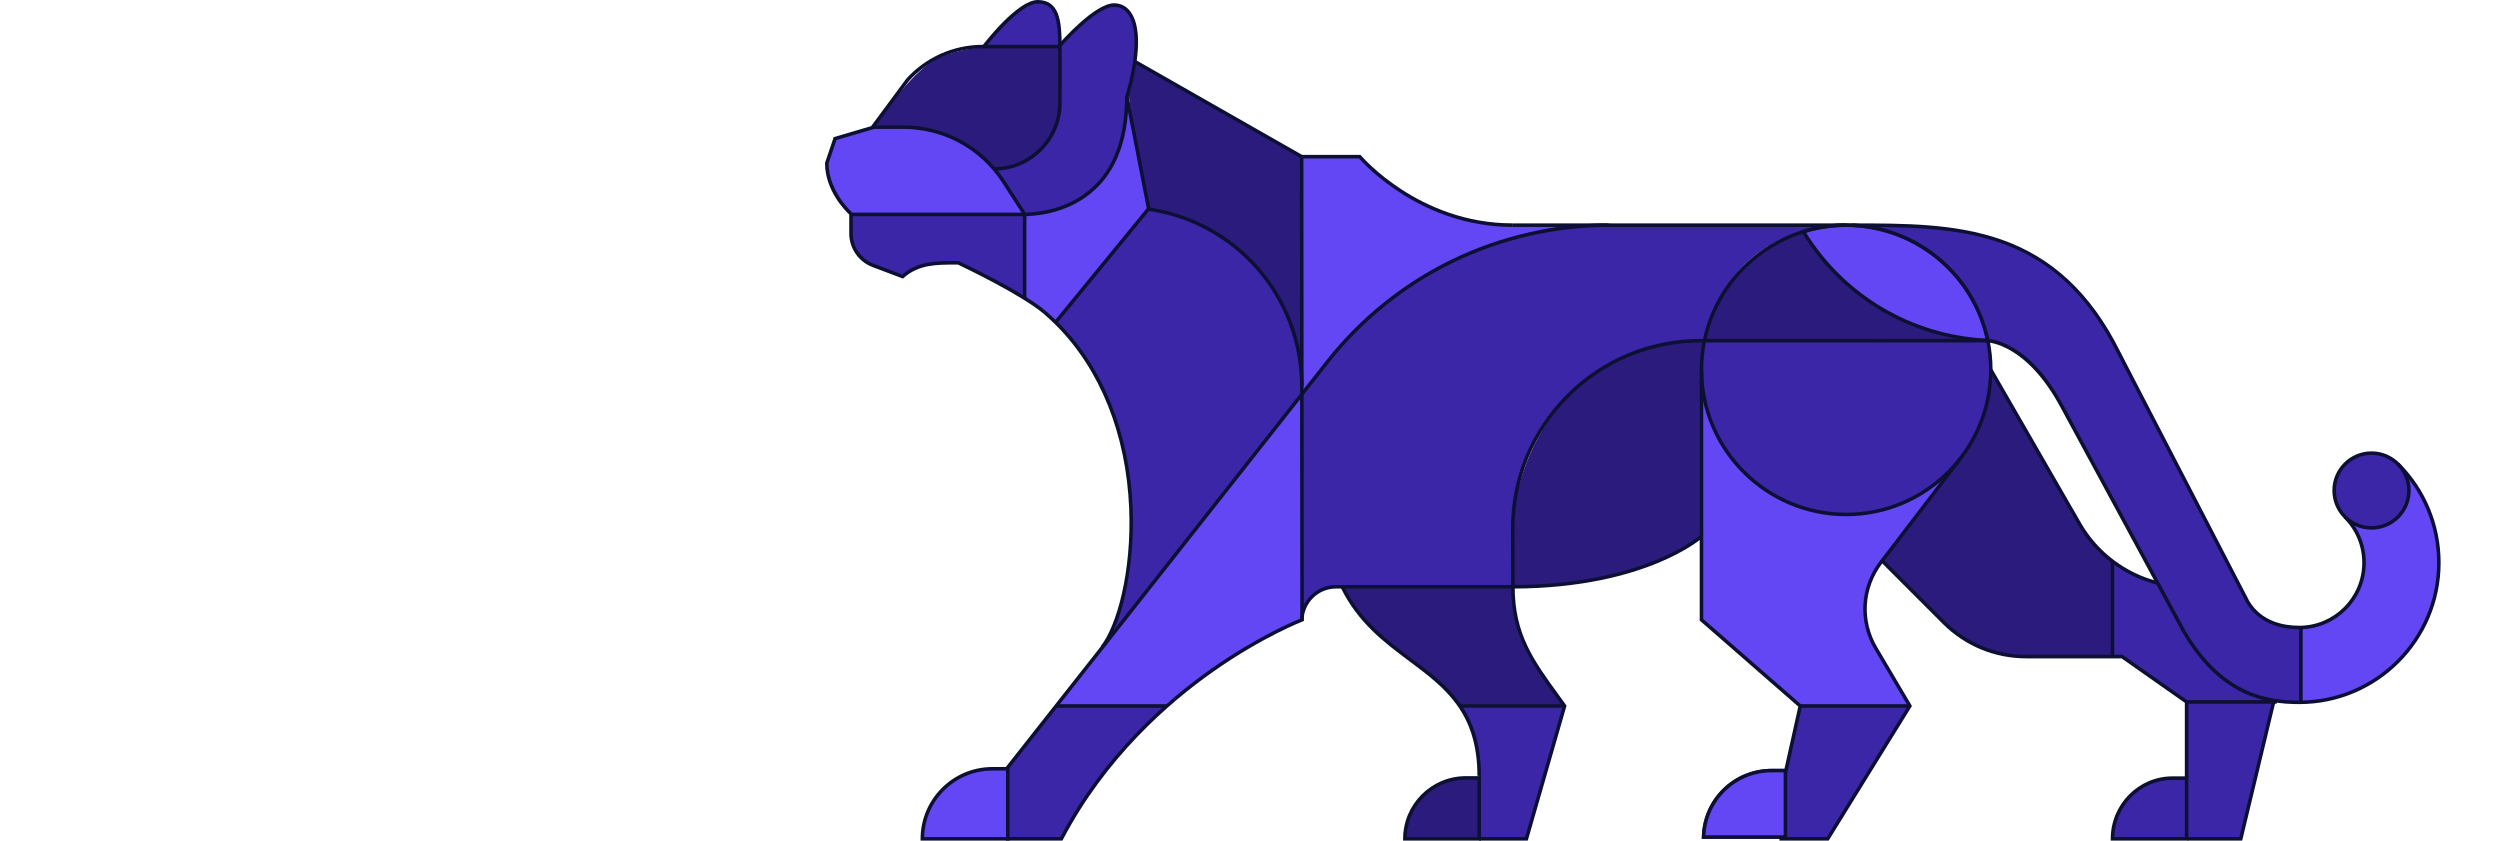
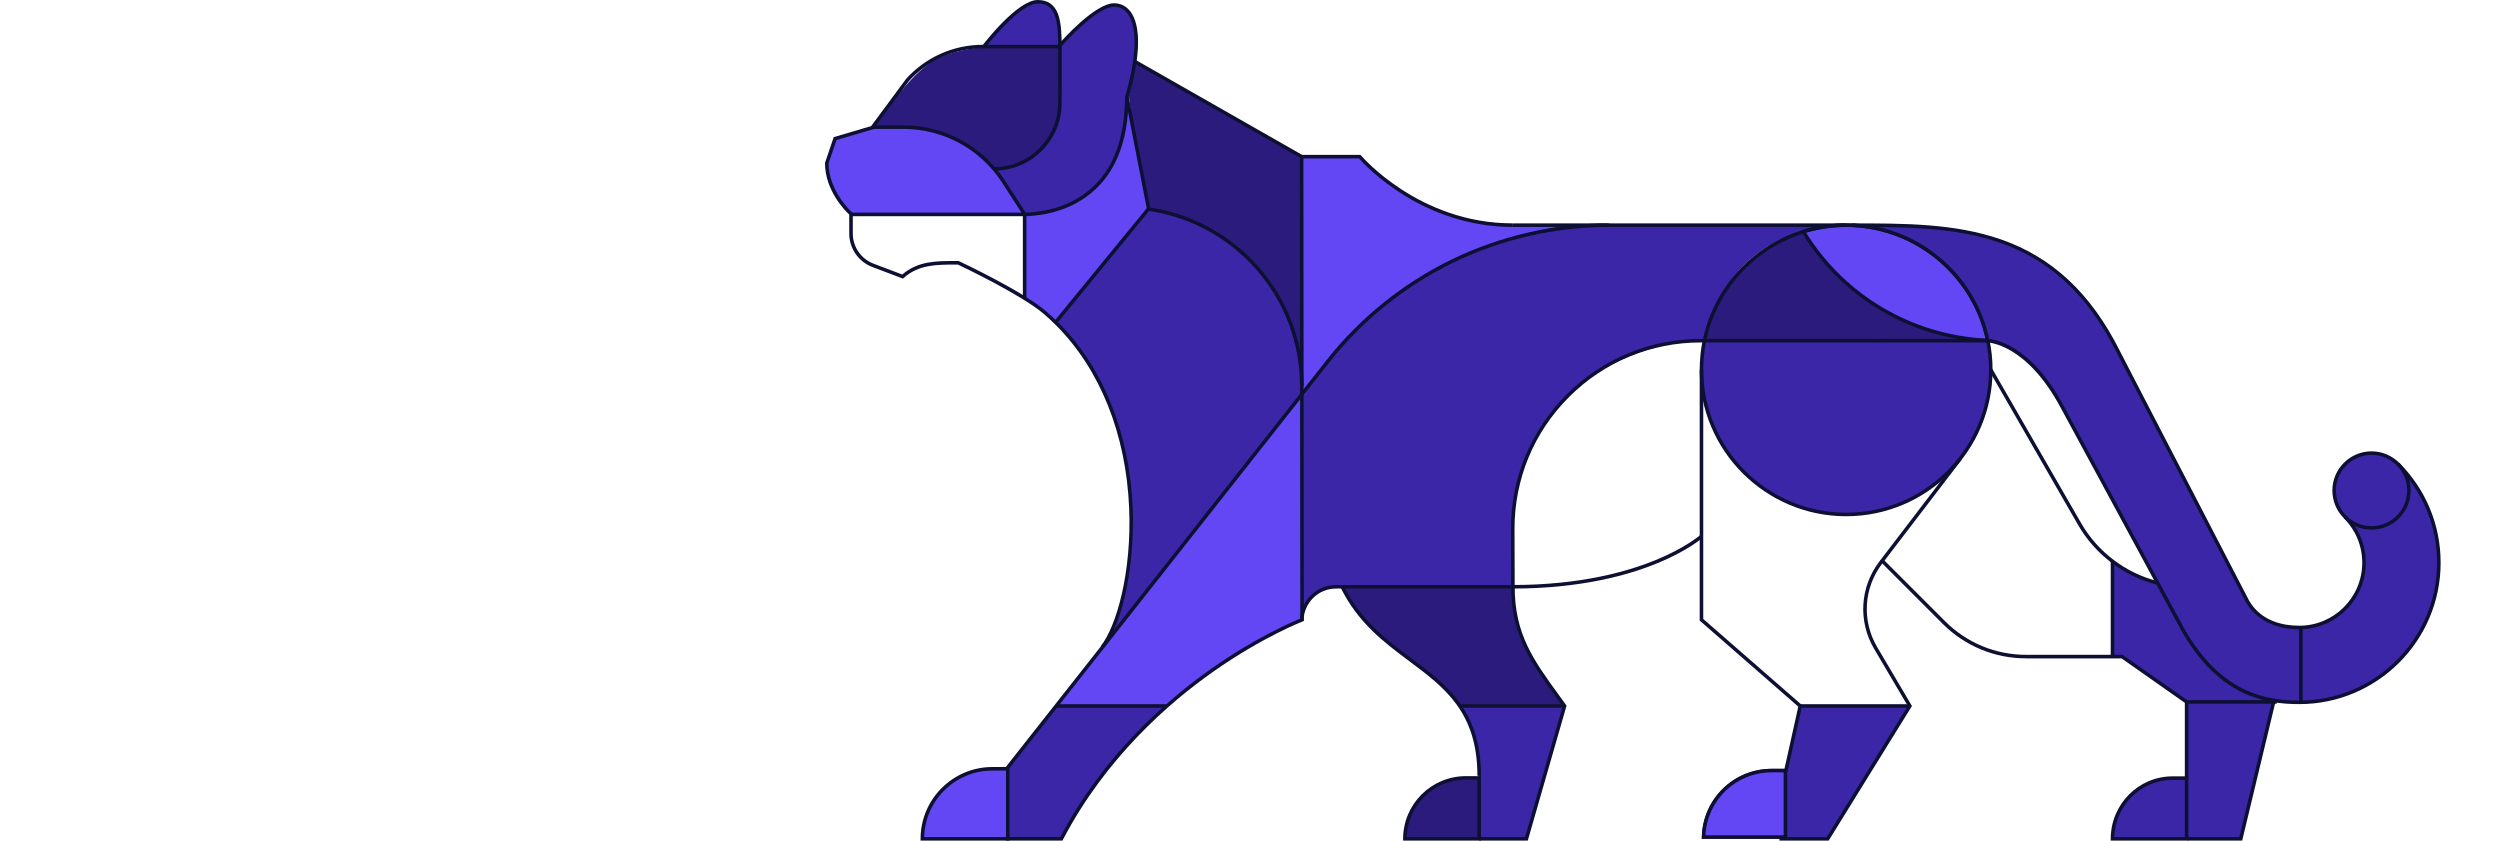
<svg xmlns="http://www.w3.org/2000/svg" width="1400" height="471" viewBox="0 0 1400 471" fill="none">
  <path d="M574.49 119.995V167.576C583.795 172.076 587.068 175.761 592 180.576L643 118.076C636.594 81.348 631.632 54.547 631.632 54.547C631.632 54.547 634.5 116.076 574.49 119.995Z" fill="#6347F5" />
  <path d="M567.295 110.08C564.531 103.897 556.584 94.598 556.584 94.598C571.249 94.598 593.476 82.551 593.476 59.987L593.758 26.288C593.758 26.288 613.5 3.031 624.45 3.031C635.399 3.032 642.425 17.217 631.631 54.557L630 69.58C630 69.58 624.864 106.503 593.476 116.58C583.03 119.382 577.287 119.331 574.046 119.812C573.401 118.008 568.077 111.83 567.295 110.08Z" fill="#3B26A8" />
  <path d="M591.727 180.393L643.295 117.078C655.303 118.639 679.19 127.348 695.295 141.078C734.126 171.988 729.637 220.393 729.637 220.393L622.457 356.084C630.96 336.7 638.196 302.403 629.831 254.902C625.587 230.801 615.995 213.802 608.256 201.939C599.208 188.069 591.727 180.393 591.727 180.393Z" fill="#3B26A8" />
  <path d="M729.637 347.093V220.398L591.444 395.354H652.533C652.533 395.354 682.837 366.596 729.637 347.093Z" fill="#6347F5" />
  <path d="M652.533 395.351C652.533 395.351 603.072 445.342 594.375 469.754H564.353V430.53L591.764 394.945L652.533 395.351Z" fill="#3B26A8" />
  <path d="M634.994 34.168C634.994 34.168 634.153 48.953 632.048 53.069L634.046 68.479L639.598 98.374L643.295 117.078C643.295 117.078 667.295 118.241 694.295 140.078C725.836 165.589 729.637 202.078 729.637 219.169L728.902 87.716L634.994 34.168Z" fill="#2B1B7C" />
  <path d="M729.358 220.391L728.902 87.727H761.45C761.45 87.727 781.767 113.147 818.319 122.29C833.26 126.679 887.949 126.091 887.949 126.091C887.949 126.091 837.753 129.2 803.803 151.165C756.432 176.766 729.358 220.391 729.358 220.391Z" fill="#6347F5" />
  <path d="M1182.5 367.487H1188.36L1224.5 393.078H1275.15L1274.47 392.404C1274.47 392.404 1249.4 388.948 1233.29 369.001C1224.06 357.573 1208.34 326.508 1208.34 326.508L1193.5 321.078L1182.5 314.078V367.487Z" fill="#3B26A8" />
  <path d="M1273.47 393.078H1225V469.754H1254.83L1273.47 393.078Z" fill="#3B26A8" />
  <path d="M581.087 1C592.174 1 593.521 13.873 593.521 26.282H550.838C550.838 26.282 570 1 581.087 1Z" fill="#3B26A8" />
  <path d="M839.044 328.666H746.707C737.101 328.666 729.323 336.472 729.358 346.078L728.902 221.321C807.277 109.831 911.922 126.122 911.922 126.122H1033.83C1033.83 126.122 970.233 122.395 954.505 190.674C939.655 189.14 847.138 202.949 847.138 297.978C847.138 313.376 847.24 308.01 847.24 328.669L839.044 328.666Z" fill="#3B26A8" />
  <path d="M952.826 207.099C952.826 251.837 989.094 288.105 1033.83 288.105C1078.57 288.105 1114.84 251.837 1114.84 207.099C1114.84 201.507 1114.27 196.047 1113.19 190.774H980C972.5 190.775 962 190.773 954.942 190.774C953.587 195.976 952.826 201.433 952.826 207.099Z" fill="#3B26A8" />
  <path d="M1113.19 190.758C1105.64 153.845 1072.98 126.077 1033.83 126.077C994.686 126.077 962.025 153.845 954.472 190.758C1011.5 190.758 1066.5 190.756 1113.19 190.758Z" fill="#2B1B7C" />
  <path d="M1113.19 190.661C1070.78 188.851 1031.99 166.001 1009.87 129.691C1017.45 127.341 1025.5 126.081 1033.85 126.081C1072.96 126.081 1105.6 153.791 1113.19 190.661Z" fill="#6347F5" />
  <path d="M1114.43 191.715L1113.15 191.66C1070.27 189.83 1031.34 166.858 1009.02 130.211L1008.35 129.116L1009.57 128.736C1017.4 126.311 1025.56 125.081 1033.85 125.081C1072.59 125.081 1106.37 152.577 1114.17 190.459L1114.43 191.715ZM1011.4 130.273C1033.26 165.341 1070.67 187.421 1111.94 189.6C1103.85 153.295 1071.22 127.081 1033.85 127.081C1026.2 127.081 1018.66 128.155 1011.4 130.273Z" fill="#0D1033" />
-   <path d="M1048.59 359.836L1069.36 395.379H1007.82L952.825 347.085L952.931 294.939V211.59C952.931 257.785 998.838 288.427 1033.83 288.427C1068.82 288.427 1093.37 262.882 1093.37 262.882C1093.37 262.882 1072.79 289.786 1054.24 314.502C1035.69 339.218 1048.59 359.836 1048.59 359.836Z" fill="#6347F5" />
  <path d="M1069.36 395.387L1023 470.081H1000.5V430.857L1007.82 395.387H1069.36Z" fill="#3B26A8" />
  <path d="M1222.96 353.662L1155.01 228.183C1135.18 190.817 1112.95 190.817 1112.95 190.817C1112.95 190.817 1110.85 170.243 1093.05 151.868C1065.91 124.007 1037.06 126.127 1037.06 126.127C1094.85 126.127 1150.74 126.127 1186.14 196.865L1194.73 213.471L1258.8 337.199V337.204C1264.94 347.367 1275.86 351.435 1287.6 351.435C1307.62 351.435 1323.85 335.203 1323.85 315.18C1323.85 305.168 1319.8 296.105 1313.24 289.544L1342.87 259.911C1357.01 274.056 1365.76 293.596 1365.76 315.18C1365.76 358.348 1330.77 393.342 1287.6 393.342C1265.7 393.342 1242.47 387.041 1222.96 353.662Z" fill="#3B26A8" />
-   <path d="M1288 351.434C1308.02 351.434 1324.26 335.202 1324.26 315.179C1324.26 305.167 1320.2 296.104 1313.64 289.543L1343.27 259.91C1357.41 274.055 1366.16 293.595 1366.16 315.179C1366.16 358.347 1331.17 393.341 1288 393.341V351.434Z" fill="#6347F5" />
  <path d="M1328.06 295.663C1316.49 295.663 1307.12 286.287 1307.12 274.722C1307.12 263.157 1316.49 253.781 1328.06 253.781C1339.62 253.781 1349 263.157 1349 274.722C1349 286.287 1339.62 295.663 1328.06 295.663Z" fill="#3B26A8" />
-   <path d="M1084.44 273.435L1102.59 249.152C1102.59 249.152 1111.96 235.22 1113.39 221.611C1114.82 208.002 1114.83 207.102 1114.83 207.102L1156.85 279.241C1156.85 279.241 1165.41 301.295 1183 314.494V367.49H1169.83C1127.86 367.49 1114.37 367.197 1103.11 360.1C1091.86 353.002 1079.02 338.254 1070.22 329.458C1061.42 320.663 1054.24 313.382 1054.24 313.382L1084.44 273.435Z" fill="#2B1B7C" />
-   <path d="M530.636 119.75L574.49 119.937V167.576C551.713 152.836 549.419 153.555 536.667 147.179C520.971 147.179 513.623 147.562 505.51 154.836L505.464 154.878L488.839 148.596C481.456 145.806 476.57 138.737 476.57 130.844V119.75H530.636Z" fill="#3B26A8" />
  <path d="M547.816 87.121C545.354 85.323 542.869 83.548 540.243 81.994C537.633 80.449 534.855 81.554 532.073 80.356C526.383 77.905 520.557 75.768 514.604 74.047C508.665 72.329 506.931 72.595 500.802 71.777C498.242 71.435 491.804 71.559 489.229 71.38C494.39 64.79 508.893 42.31 522.486 34.205C532.528 28.219 547.077 26.796 547.077 26.796L593.515 26.273V33.602C595.147 54.16 593.994 72.129 583.653 82.799C573.349 93.43 556.587 94.588 556.587 94.588C553.544 90.097 552.184 90.31 547.816 87.121Z" fill="#2B1B7C" />
  <path d="M467.658 78.03L490.47 71.4C490.47 71.4 517.927 69.738 533.795 77.076C552.827 85.877 564.295 104.481 574.491 120.015L520.883 120.145H476.572L465.462 104.481L463 91.764L467.658 78.03Z" fill="#6347F5" />
  <path d="M847.239 328.602L847.431 334.629C846.672 358.602 871.974 390.251 875.701 394.778H817.259C814.546 390.857 811.158 386.924 806.897 383.216C785.561 364.648 780.391 364.653 770.515 353.824C760.639 342.995 754.359 333.659 754.359 333.659L751.652 328.602H847.239Z" fill="#2B1B7C" />
  <path d="M818.058 395.941H876.004L854.798 469.748H828.35L827.984 426.011C827.984 426.011 828.137 411.25 818.058 395.941Z" fill="#3B26A8" />
-   <path d="M952.824 300.446C952.824 300.446 923.08 328.713 847.238 328.713V288.215C847.238 288.215 850.126 260.025 867.792 234.481C883.752 211.402 912.159 190.719 954.504 190.719C954.504 190.719 952.929 198.226 952.929 211.378L952.824 300.446Z" fill="#2B1B7C" />
  <path d="M1183 469.753C1183 450.909 1198.28 435.633 1217.12 435.633H1224.61V469.753H1183Z" fill="#3B26A8" />
  <path d="M786.737 469.753C786.737 450.909 802.014 435.633 820.858 435.633H828.348V469.753H786.737Z" fill="#6347F5" />
  <path d="M953 469.751C953 448.089 970.561 430.527 992.224 430.527H1000.83V469.751H953Z" fill="#2B1B7C" />
  <path d="M516.518 469.751C516.518 448.089 534.079 430.527 555.742 430.527H564.352V469.751H516.518Z" fill="#6347F5" />
  <path d="M730 347.586L728 347.57C728.086 336.557 737.116 327.596 748.13 327.596H847.24C885.234 327.596 911.74 319.979 927.285 313.588C944.121 306.667 952.08 299.656 952.159 299.586L953.492 301.077C953.164 301.371 945.272 308.338 928.165 315.389C912.438 321.87 885.632 329.596 847.24 329.596H748.13C738.211 329.596 730.077 337.667 730 347.586Z" fill="#0D1033" />
  <path d="M551.593 26.887L550.001 25.677C550.797 24.629 569.636 0 581.081 7.17075e-08C586.696 -0 590.401 2.493 592.407 7.622C594.299 12.459 594.56 19.449 594.56 26.282H592.56C592.56 19.645 592.315 12.879 590.544 8.35C588.827 3.958 585.908 2 581.081 2C576.828 2 570.407 6.263 562.512 14.327C556.438 20.531 551.641 26.824 551.593 26.887Z" fill="#0D1033" />
  <path d="M617.938 363.15L616.365 361.914C625.415 350.399 633.802 320.119 632.32 284.524C630.602 243.191 616.041 206.819 591.322 182.11C589.184 179.972 586.93 177.88 584.624 175.893C572.233 165.213 539.327 149.541 536.442 148.177L535.123 148.176C524.508 148.164 514.477 148.142 506.133 155.623L505.68 156.028L488.474 149.513C480.757 146.59 475.571 139.083 475.571 130.831V120.168C473.392 118.135 462 106.769 462 91.346V91.181L466.878 76.798L489.512 70.119L490.078 72.037L468.438 78.423L464 91.51C464.091 107.198 477.101 118.86 477.232 118.977L477.571 119.275V130.831C477.571 138.256 482.237 145.013 489.183 147.643L505.257 153.73C514.07 146.141 524.326 146.151 535.126 146.176L536.89 146.177L537.092 146.272C538.544 146.953 572.822 163.081 585.931 174.378C588.272 176.397 590.562 178.522 592.736 180.696C617.811 205.761 632.578 242.605 634.319 284.441C635.455 311.75 630.193 347.556 617.938 363.15Z" fill="#0D1033" />
  <path d="M1208.1 327.474C1189.49 322.822 1173.32 310.617 1163.73 293.989L1113.97 207.593L1115.71 206.595L1165.47 292.99C1174.78 309.15 1190.5 321.012 1208.58 325.534L1208.1 327.474Z" fill="#0D1033" />
  <path d="M1255.62 470.747H1225V468.747H1254.04L1272.2 393.072L1274.14 393.539L1255.62 470.747Z" fill="#0D1033" />
  <path d="M1225.5 435.631H1223.5V393.598L1188.04 368.686H1134.63C1116.97 368.686 1100.36 361.808 1087.86 349.318L1052.75 314.199L1054.17 312.785L1089.28 347.904C1101.4 360.016 1117.5 366.686 1134.63 366.686H1188.68L1225.5 392.559V435.631Z" fill="#0D1033" />
  <path d="M1000.98 432.217L999.023 431.783L1007.04 395.706L951.825 347.537V207.094H953.825V346.627L1009.26 394.98L1000.98 432.217Z" fill="#0D1033" />
  <path d="M1024.06 470.746H996.472V468.746H1022.94L1068.36 395.332L1049.54 363.438C1040.39 347.932 1041.55 328.674 1052.48 314.377L1097.01 256.143L1098.59 257.357L1054.06 315.592C1043.63 329.239 1042.53 347.621 1051.26 362.422L1070.7 395.356L1070.38 395.871L1024.06 470.746Z" fill="#0D1033" />
  <path d="M1328.06 296.624C1315.96 296.624 1306.12 286.781 1306.12 274.683C1306.12 262.585 1315.96 252.742 1328.06 252.742C1340.16 252.742 1350 262.585 1350 274.683C1350 286.781 1340.16 296.624 1328.06 296.624ZM1328.06 254.742C1317.07 254.742 1308.12 263.688 1308.12 274.683C1308.12 285.679 1317.07 294.624 1328.06 294.624C1339.06 294.624 1348 285.679 1348 274.683C1348 263.688 1339.06 254.742 1328.06 254.742Z" fill="#0D1033" />
  <path d="M829.349 434.493H827.349C827.349 398.774 808.864 384.966 789.294 370.347C775.115 359.755 760.454 348.803 750.754 329.039L752.549 328.158C762.037 347.489 776.502 358.295 790.491 368.745C810.474 383.672 829.349 397.772 829.349 434.493Z" fill="#0D1033" />
  <path d="M855.548 470.749H828.349V468.749H854.042L875.078 395.536C873.869 393.857 872.68 392.218 871.514 390.611C857.391 371.157 846.236 355.79 846.236 328.598H848.236C848.236 355.141 858.679 369.526 873.132 389.437C874.392 391.171 875.677 392.943 876.985 394.763L877.268 395.156L855.548 470.749Z" fill="#0D1033" />
  <path d="M1033.83 125.09H847.137V127.09H1033.83V125.09Z" fill="#0D1033" />
  <path d="M564.074 431.677L562.504 430.439L742.777 201.749C761.501 177.997 785.781 158.466 812.993 145.266C840.205 132.067 870.575 125.09 900.819 125.09V127.09C870.876 127.09 840.808 133.998 813.866 147.066C786.925 160.134 762.886 179.471 744.348 202.987L564.074 431.677Z" fill="#0D1033" />
  <path d="M594.98 470.738H563.292V468.738H593.771C617.896 422.9 653.218 392.052 678.647 374.227C703.687 356.675 724.314 347.958 728.166 346.4L727.903 88.297L634.499 35.037L635.489 33.299L729.901 87.135L729.902 87.715L730.168 347.766L729.523 348.012C729.304 348.096 707.213 356.637 679.743 375.9C654.413 393.665 619.194 424.445 595.261 470.201L594.98 470.738Z" fill="#0D1033" />
  <path d="M574 119.078H477V121.078H574V119.078Z" fill="#0D1033" />
  <path d="M1222.08 354.099L1154.13 228.619C1134.86 192.313 1113.16 191.778 1112.95 191.777H1052.51V189.777H1112.95C1113.88 189.777 1136.01 190.208 1155.89 227.674L1223.84 353.147L1222.08 354.099Z" fill="#0D1033" />
  <path d="M1033.83 289.102C988.613 289.102 951.826 252.314 951.826 207.096C951.826 161.878 988.613 125.09 1033.83 125.09C1079.05 125.09 1115.84 161.878 1115.84 207.096C1115.84 252.314 1079.05 289.102 1033.83 289.102ZM1033.83 127.09C989.716 127.09 953.826 162.98 953.826 207.096C953.826 251.211 989.716 287.102 1033.83 287.102C1077.95 287.102 1113.84 251.211 1113.84 207.096C1113.84 162.98 1077.95 127.09 1033.83 127.09Z" fill="#0D1033" />
  <path d="M1287.6 352.398C1274.21 352.398 1263.68 347.172 1257.94 337.684L1257.8 337.406L1193.84 213.894L1185.25 197.288C1150.12 127.09 1095.2 127.09 1037.06 127.09V125.09C1066.62 125.09 1094.54 125.09 1120.32 133.987C1149.19 143.949 1171.01 164.358 1187.04 196.38L1195.62 212.975L1259.69 336.706C1266.56 348.021 1278.66 350.398 1287.6 350.398C1307.04 350.398 1322.85 334.583 1322.85 315.143C1322.85 305.718 1319.18 296.865 1312.52 290.214L1313.94 288.799C1320.97 295.828 1324.85 305.184 1324.85 315.143C1324.85 335.686 1308.14 352.398 1287.6 352.398Z" fill="#0D1033" />
  <path d="M1287.6 394.306C1268.04 394.306 1242.91 389.74 1222.1 354.13L1223.82 353.122C1244.12 387.853 1268.57 392.306 1287.6 392.306C1330.15 392.306 1364.76 357.691 1364.76 315.144C1364.76 294.537 1356.73 275.159 1342.16 260.582L1343.58 259.168C1358.53 274.123 1366.76 294.002 1366.76 315.144C1366.76 358.794 1331.25 394.306 1287.6 394.306Z" fill="#0D1033" />
  <path d="M846.238 328.601L846.138 296.41C846.043 267.878 857.105 241.056 877.287 220.887C897.367 200.818 924.029 189.781 952.402 189.781C952.545 189.781 952.687 189.782 952.829 189.782H1053.29V191.782H952.825C952.687 191.782 952.544 191.781 952.406 191.781C924.562 191.781 898.404 202.609 878.701 222.301C858.899 242.091 848.045 268.408 848.138 296.404L848.238 328.595L846.238 328.601Z" fill="#0D1033" />
  <path d="M592.006 181.003L590.459 179.735L642.161 116.599L630.047 54.301L630.113 54.069C638.854 23.752 634.716 11.992 631.471 7.68C629.544 5.119 626.994 3.82 623.894 3.82C613.631 3.82 593.955 26.501 593.757 26.73L593.458 27.077H550.273C534.589 27.077 519.549 33.739 509.01 45.355L489.474 71.774L487.866 70.585L507.466 44.088C518.445 31.979 534.025 25.077 550.273 25.077H592.545C595.204 22.044 613.337 1.82 623.894 1.82C627.604 1.82 630.776 3.431 633.069 6.478C639.038 14.41 638.693 31.421 632.102 54.392L644.304 117.139L592.006 181.003Z" fill="#0D1033" />
  <path d="M574.795 167.079H572.795V120.282L561.249 102.395C549.04 83.48 528.311 72.188 505.797 72.188H488.795V70.188H505.797C528.992 70.188 550.351 81.822 562.929 101.31L574.795 119.692V167.079Z" fill="#0D1033" />
  <path d="M786.737 469.75C786.737 450.905 802.014 435.629 820.858 435.629H828.348V469.75H786.737Z" fill="#2B1B7C" />
  <path d="M829.349 470.75H785.737V469.75C785.737 450.384 801.492 434.629 820.858 434.629H829.349V470.75ZM787.752 468.75H827.349V436.629H820.858C802.93 436.629 788.282 450.948 787.752 468.75Z" fill="#0D1033" />
  <path d="M1225.5 470.747H1182V469.747C1182 450.448 1197.53 434.747 1216.62 434.747H1225.5V470.747ZM1184.01 468.747H1223.5V436.747H1216.62C1198.96 436.747 1184.54 451.011 1184.01 468.747Z" fill="#0D1033" />
  <path d="M992.224 431.523C971.448 431.523 954.543 448.099 954.013 468.747H999.833V431.523H992.224Z" fill="#6347F5" />
  <path d="M1000.83 469.747H952.986L953.013 468.721C953.563 447.302 970.787 430.523 992.225 430.523H1000.83V469.747ZM955.053 467.747H998.833V432.523H992.225C972.224 432.523 956.088 447.914 955.053 467.747Z" fill="#0D1033" />
  <path d="M565.353 470.747H515.519V469.747C515.519 447.567 533.562 429.523 555.742 429.523H565.353V470.747ZM517.531 468.747H563.353V431.523H555.742C535 431.523 518.063 448.131 517.531 468.747Z" fill="#0D1033" />
  <path d="M573 121.078V119.078C578.81 119.078 593.731 118.083 606.799 108.864C622.194 98.003 630 79.57 630 54.078H632C632 80.258 623.909 99.241 607.952 110.499C594.417 120.047 579 121.078 573 121.078Z" fill="#0D1033" />
  <path d="M847.138 127.091C796.396 127.091 764.461 92.647 760.994 88.727H728.902V86.727H761.918L762.218 87.086C762.535 87.466 794.567 125.091 847.138 125.091V127.091Z" fill="#0D1033" />
  <path d="M1069.53 394.348H1008.15V396.348H1069.53V394.348Z" fill="#0D1033" />
  <path d="M876.173 394.348H817.531V396.348H876.173V394.348Z" fill="#0D1033" />
  <path d="M653.471 394.348H591.443V396.348H653.471V394.348Z" fill="#0D1033" />
  <path d="M1275 392.078H1225V394.078H1275V392.078Z" fill="#0D1033" />
  <path d="M1184 314.078H1182V368.078H1184V314.078Z" fill="#0D1033" />
  <path d="M730 216.106H728C728 192.104 719.291 168.952 703.478 150.913C687.812 133.044 666.284 121.379 642.86 118.068L643.14 116.088C667.037 119.466 689 131.366 704.981 149.595C721.115 167.998 730 191.619 730 216.106Z" fill="#0D1033" />
  <path d="M556.586 95.591V93.591C576.406 93.591 592.541 77.465 592.554 57.645L592.56 26.281H594.56L594.554 57.646C594.541 78.569 577.509 95.591 556.586 95.591Z" fill="#0D1033" />
  <path d="M1289.5 351.578H1287.5V393.078H1289.5V351.578Z" fill="#0D1033" />
</svg>